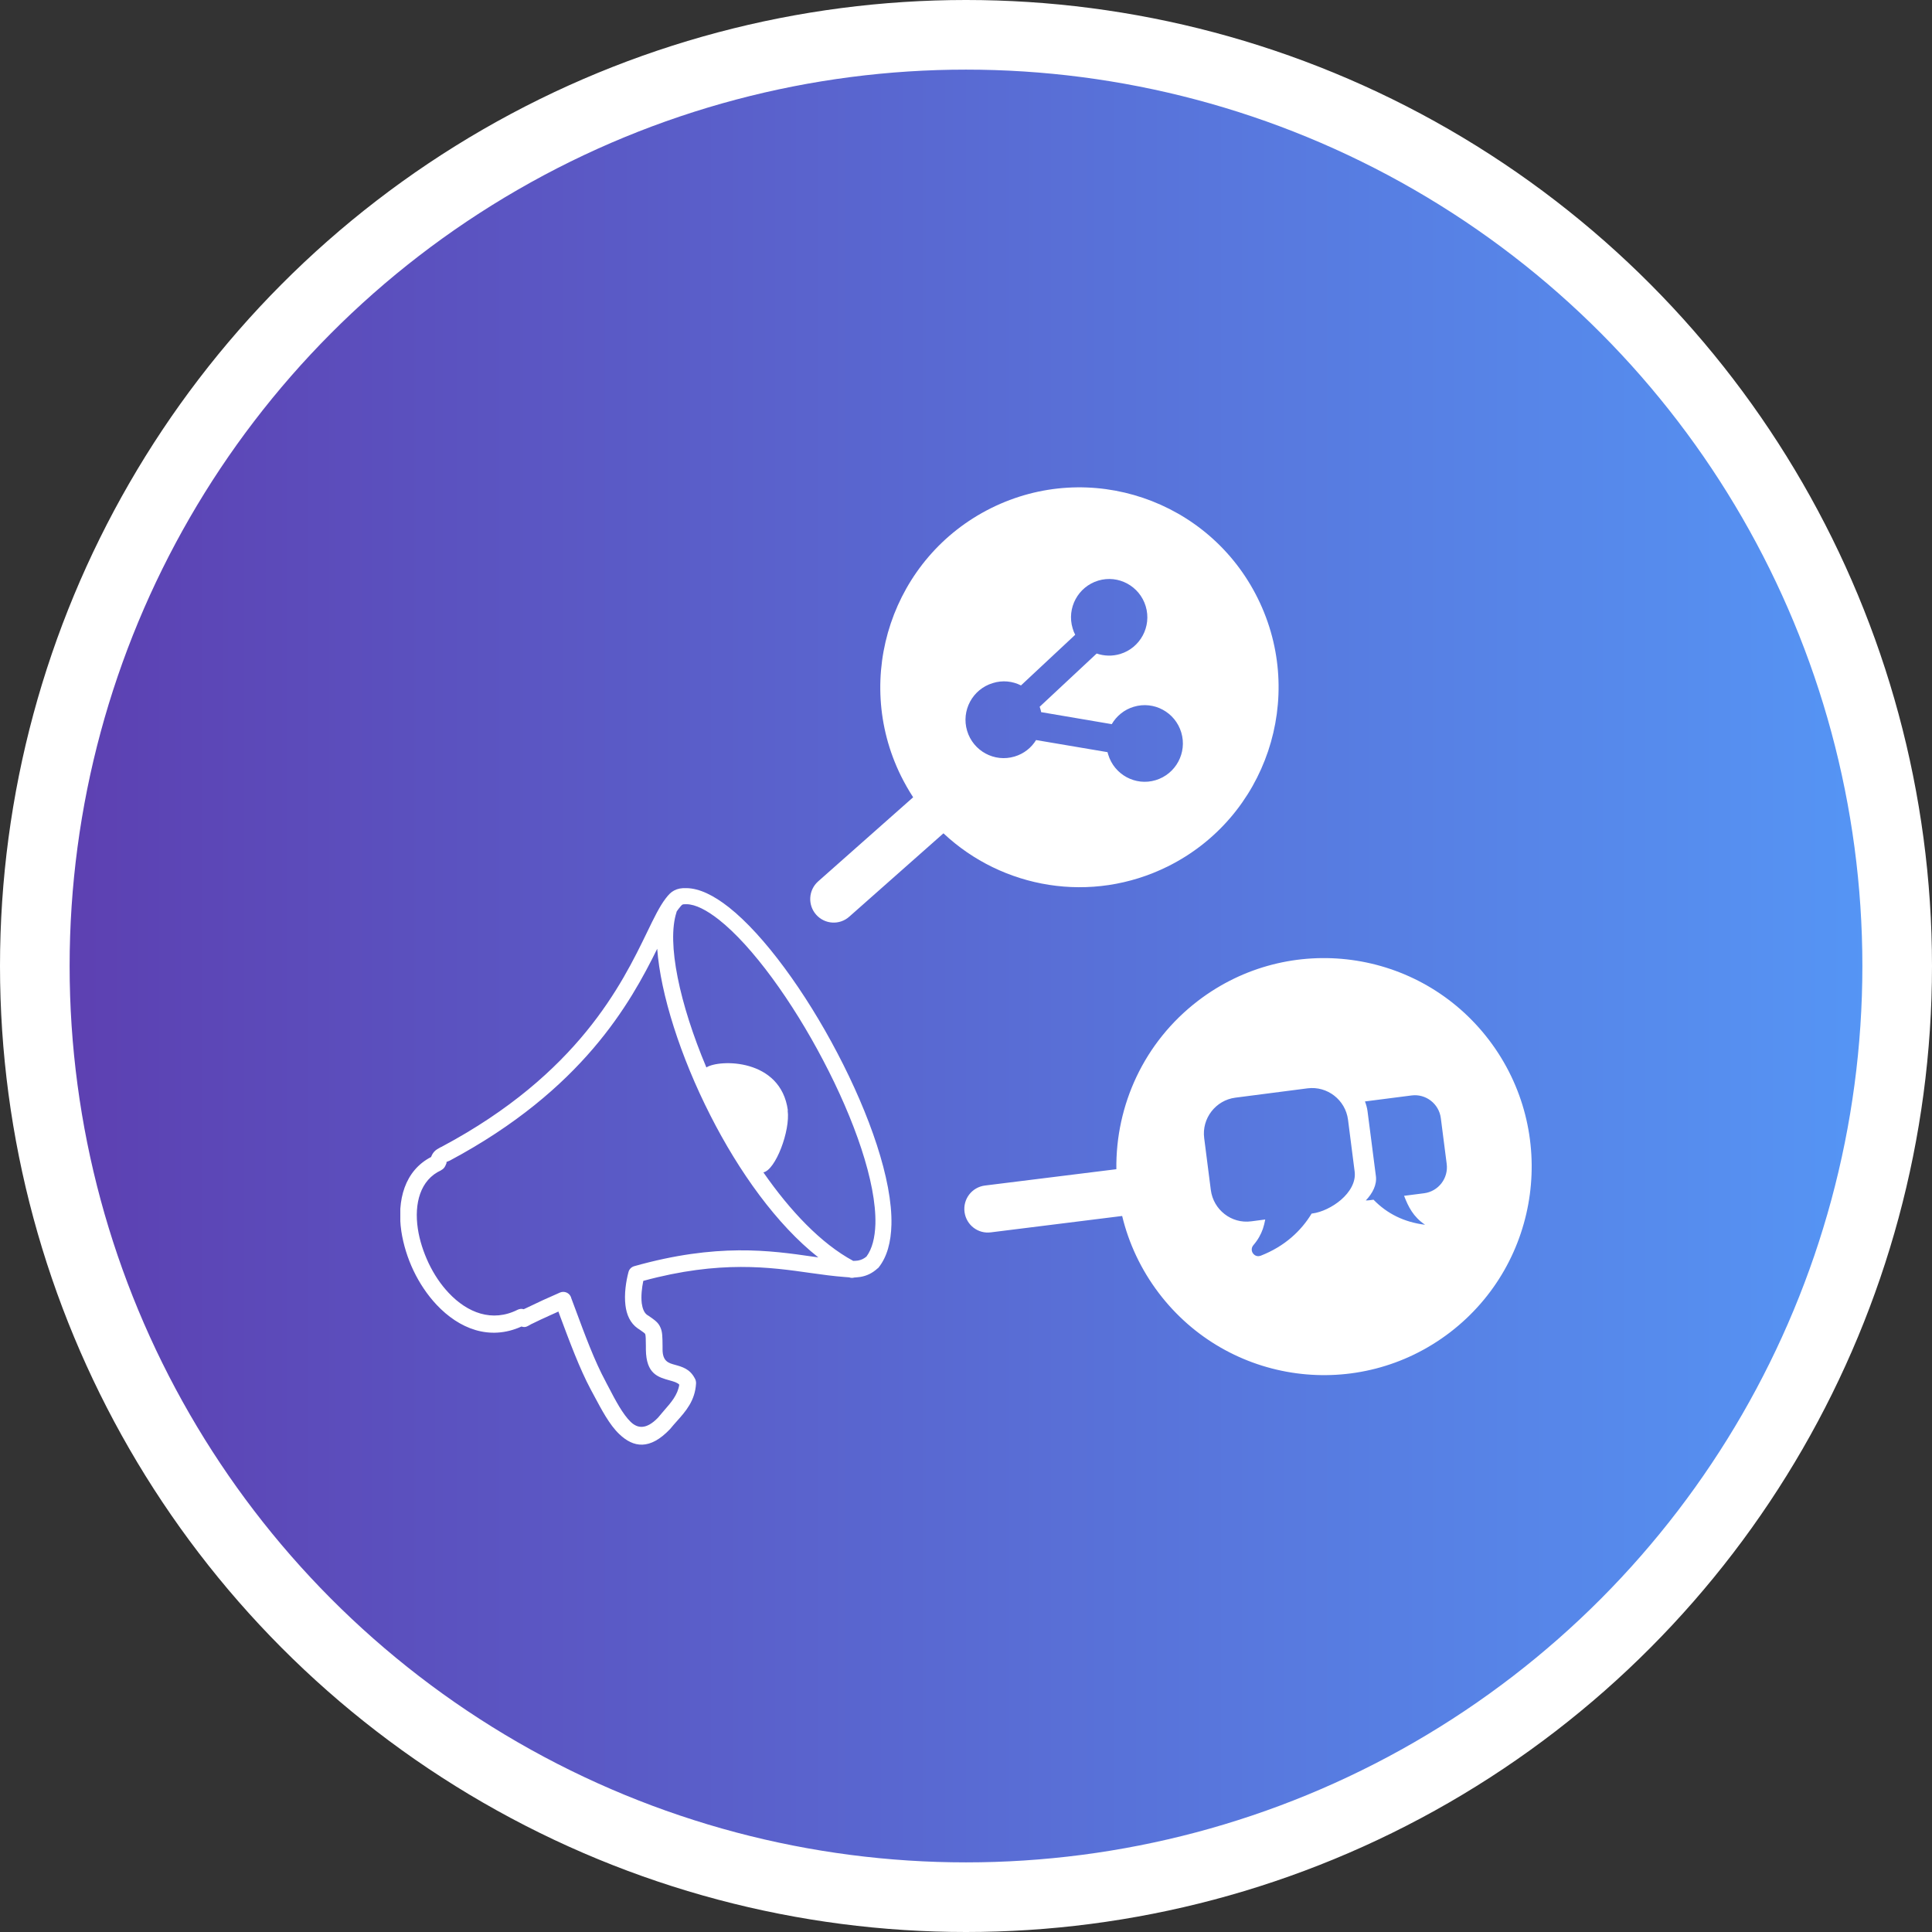
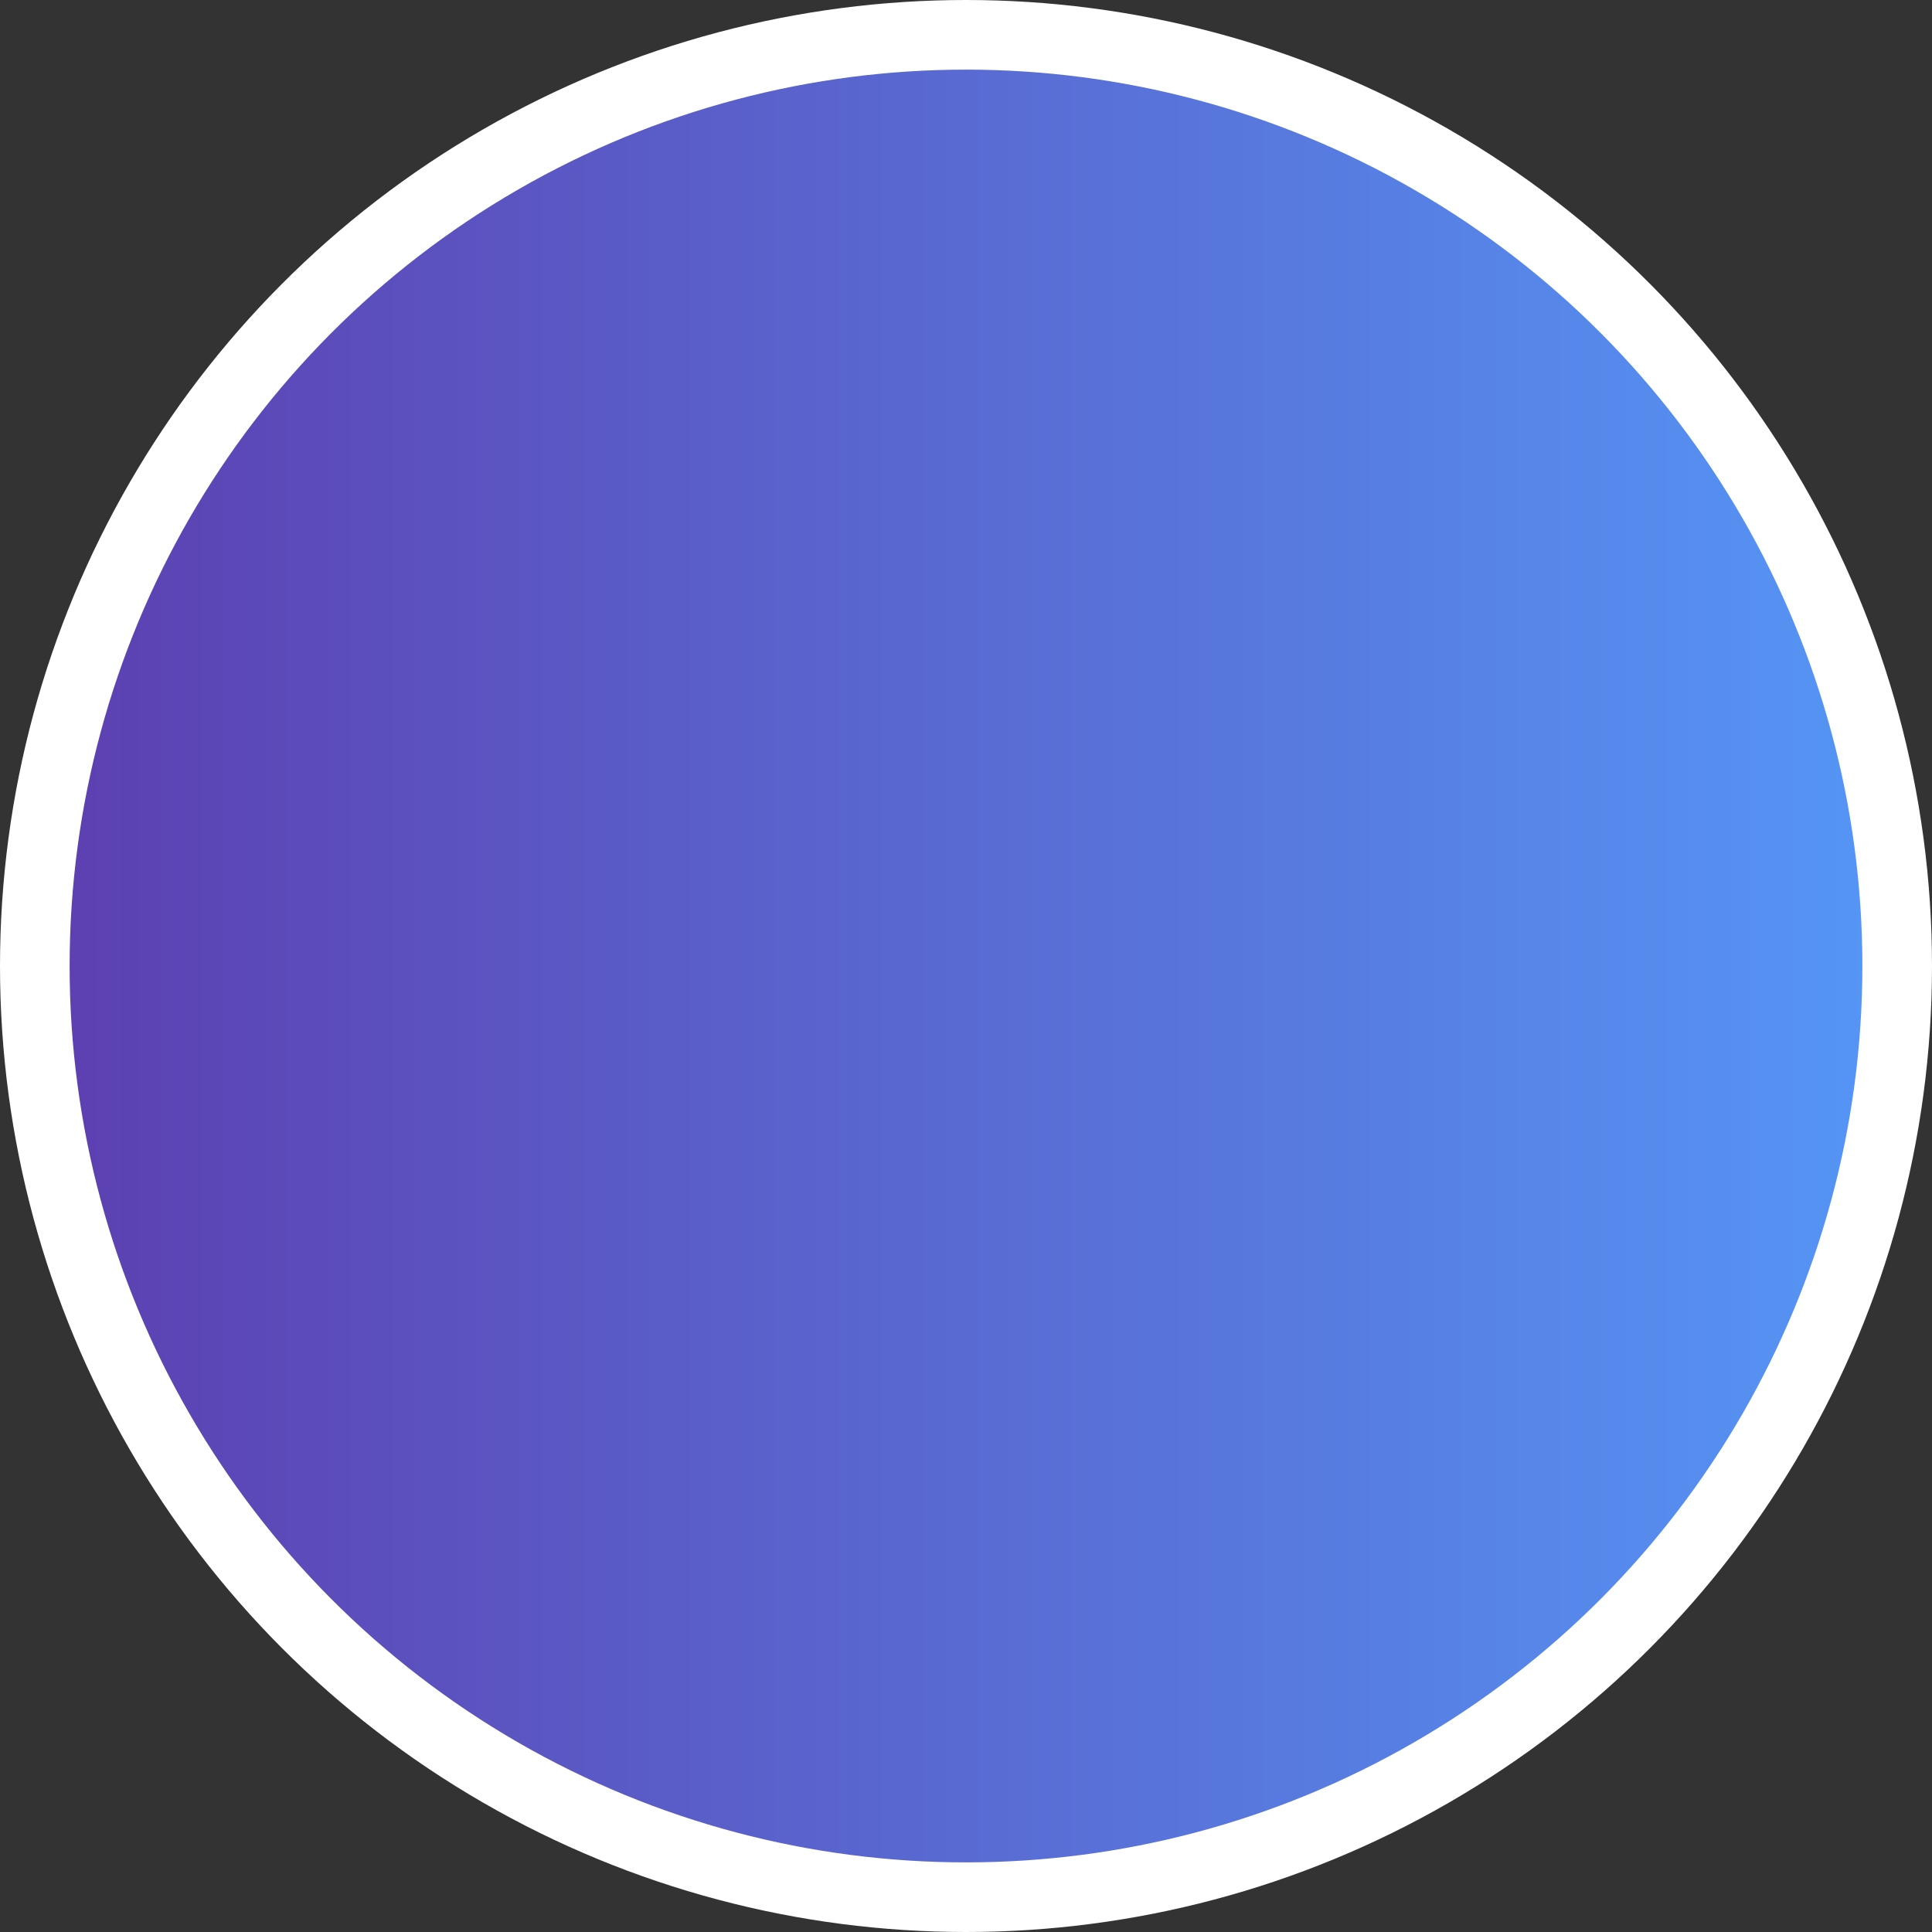
<svg xmlns="http://www.w3.org/2000/svg" width="111" height="111" viewBox="0 0 111 111" fill="none">
  <rect x="0" y="0" width="111" height="111" fill="#333333" stroke="none" />
  <circle cx="55.5" cy="55.5" r="53.5" fill="url(#paint0_linear_2105_299)" stroke="white" stroke-width="4" />
  <g clip-path="url(#clip0_2105_299)">
-     <path fill-rule="evenodd" clip-rule="evenodd" d="M68.831 57.499C74.073 53.49 81.558 54.499 85.557 59.762C89.55 65.024 88.546 72.538 83.303 76.553C78.061 80.562 70.576 79.553 66.577 74.291C65.546 72.931 64.847 71.423 64.472 69.862L56.934 70.802C56.194 70.903 55.517 70.382 55.416 69.639C55.316 68.895 55.834 68.216 56.574 68.115L64.139 67.175C64.091 63.511 65.715 59.884 68.831 57.499ZM56.939 29.195C62.599 26.38 69.466 28.706 72.269 34.388C75.073 40.071 72.756 46.964 67.096 49.778C62.7 51.961 57.585 51.053 54.205 47.877L48.798 52.662C48.243 53.161 47.392 53.113 46.894 52.555C46.397 51.998 46.445 51.143 47 50.644L52.464 45.806C52.21 45.418 51.978 45.009 51.766 44.584C48.962 38.902 51.279 32.009 56.939 29.195ZM25.339 67.239C24.143 67.786 23.789 69.145 24.006 70.595C24.106 71.259 24.323 71.928 24.625 72.57C24.931 73.213 25.323 73.802 25.788 74.291C26.852 75.417 28.274 75.99 29.745 75.247C29.861 75.194 29.983 75.183 30.089 75.22C30.115 75.21 30.131 75.194 30.168 75.183C30.544 75.008 30.882 74.849 31.189 74.7C31.538 74.54 31.866 74.397 32.178 74.259C32.422 74.158 32.702 74.275 32.797 74.509C32.808 74.525 32.813 74.546 32.813 74.562L33.035 75.156C33.606 76.697 34.157 78.189 34.791 79.362C34.802 79.378 34.881 79.548 34.971 79.707C35.357 80.451 35.781 81.253 36.236 81.694C36.638 82.076 37.129 82.14 37.796 81.46C37.918 81.311 38.039 81.168 38.161 81.03C38.552 80.584 38.938 80.143 39.028 79.553C38.907 79.426 38.7 79.373 38.494 79.314C37.806 79.123 37.129 78.943 37.108 77.546V77.344C37.108 76.936 37.098 76.728 37.071 76.649C37.055 76.601 36.939 76.527 36.722 76.373L36.638 76.32C36.209 76.017 35.997 75.534 35.934 74.992C35.855 74.349 35.966 73.617 36.108 73.085C36.151 72.915 36.278 72.793 36.442 72.746C41.192 71.407 44.26 71.843 46.709 72.199C46.815 72.215 46.921 72.225 47.016 72.241C44.62 70.356 42.451 67.308 40.816 64.09C39.087 60.696 37.949 57.106 37.759 54.51C36.225 57.621 33.469 62.608 25.841 66.681C25.831 66.681 25.825 66.692 25.815 66.692L25.751 66.718C25.672 66.755 25.661 66.75 25.645 66.771C25.645 66.798 25.667 66.798 25.645 66.846C25.645 66.856 25.651 66.824 25.582 66.989C25.529 67.101 25.445 67.18 25.349 67.228L25.339 67.239ZM45.254 63.797C45.413 64.966 44.556 67.223 43.858 67.356C45.403 69.575 47.169 71.445 49.021 72.443C49.127 72.438 49.211 72.438 49.301 72.422C49.465 72.39 49.618 72.331 49.782 72.193C50.11 71.747 50.269 71.11 50.295 70.324C50.354 67.913 49.079 64.313 47.296 60.925C45.519 57.531 43.239 54.371 41.308 52.842C40.599 52.285 39.954 51.955 39.446 51.95C39.314 51.95 39.24 51.95 39.203 51.977C39.166 51.998 39.102 52.067 39.013 52.184C38.97 52.237 38.923 52.3 38.875 52.375C38.87 52.396 38.87 52.401 38.864 52.423C38.298 54.175 39.044 57.675 40.584 61.328C41.314 60.855 44.858 60.786 45.265 63.792L45.254 63.797ZM49.1 73.393C49 73.425 48.899 73.431 48.788 73.388C48.703 73.383 48.608 73.377 48.513 73.367C47.883 73.319 47.254 73.234 46.577 73.138C44.27 72.809 41.372 72.39 36.96 73.59C36.876 73.993 36.823 74.466 36.87 74.875C36.913 75.172 37.002 75.417 37.177 75.544L37.262 75.597C37.637 75.858 37.828 75.985 37.949 76.282C38.06 76.532 38.06 76.808 38.066 77.339V77.541C38.071 78.215 38.415 78.311 38.753 78.406C39.198 78.529 39.637 78.645 39.922 79.198C39.97 79.277 39.991 79.368 39.991 79.474C39.938 80.472 39.404 81.078 38.87 81.672C38.753 81.8 38.632 81.943 38.526 82.071L38.499 82.103C37.33 83.335 36.389 83.165 35.585 82.4C35.008 81.853 34.559 80.982 34.125 80.175C34.088 80.106 34.051 80.031 33.945 79.84C33.294 78.619 32.728 77.09 32.141 75.518L32.083 75.353C31.914 75.433 31.734 75.507 31.565 75.587C31.215 75.746 30.877 75.9 30.56 76.059C30.512 76.075 30.491 76.096 30.47 76.107C30.258 76.224 30.174 76.282 29.962 76.213C28.116 77.047 26.37 76.33 25.085 74.965C24.556 74.402 24.101 73.723 23.757 73.001C23.413 72.278 23.175 71.503 23.059 70.749C22.794 68.949 23.255 67.255 24.767 66.474C24.826 66.331 24.863 66.261 24.953 66.161C25.053 66.054 25.143 66.012 25.317 65.911L25.381 65.885C25.392 65.885 25.397 65.874 25.397 65.874C33.236 61.695 35.743 56.512 37.177 53.559C37.574 52.736 37.891 52.083 38.24 51.626C38.41 51.403 38.542 51.26 38.737 51.159C38.933 51.058 39.145 51.015 39.441 51.026C40.182 51.037 41.002 51.44 41.874 52.125C43.911 53.734 46.281 57.005 48.111 60.505C49.952 64.015 51.279 67.78 51.216 70.361C51.19 71.365 50.967 72.209 50.481 72.82C50.465 72.841 50.449 72.862 50.422 72.873C50.1 73.165 49.782 73.303 49.439 73.362C49.317 73.377 49.195 73.393 49.084 73.399L49.1 73.393ZM58.659 39.38L61.774 36.47C61.711 36.353 61.663 36.226 61.626 36.098C61.277 34.935 61.938 33.709 63.097 33.358C64.255 33.008 65.477 33.672 65.826 34.834C66.175 35.998 65.514 37.224 64.356 37.575C63.895 37.713 63.43 37.691 63.007 37.548L59.732 40.607C59.743 40.644 59.759 40.681 59.769 40.718C59.791 40.782 59.806 40.846 59.817 40.915L63.874 41.605C64.144 41.143 64.583 40.772 65.138 40.607C66.297 40.256 67.519 40.92 67.868 42.083C68.217 43.246 67.556 44.473 66.397 44.823C65.239 45.174 64.017 44.51 63.668 43.347C63.657 43.305 63.642 43.257 63.631 43.214L59.526 42.519C59.256 42.959 58.828 43.305 58.294 43.464C57.135 43.814 55.913 43.151 55.564 41.988C55.215 40.825 55.876 39.598 57.035 39.247C57.601 39.067 58.177 39.136 58.659 39.38ZM78.421 63.282L81.103 62.937C81.917 62.831 82.674 63.415 82.78 64.238L83.118 66.872C83.224 67.695 82.642 68.449 81.822 68.556L80.669 68.704C80.918 69.342 81.193 69.904 81.875 70.367C80.669 70.218 79.691 69.729 78.913 68.927L78.712 68.954C78.632 68.965 78.553 68.97 78.469 68.97C78.865 68.556 79.114 68.062 79.05 67.573L78.908 66.474L78.781 65.481L78.569 63.84C78.543 63.644 78.49 63.458 78.421 63.282ZM70.973 63.065L75.126 62.528C76.257 62.385 77.299 63.192 77.448 64.329L77.829 67.308C77.908 67.913 77.553 68.497 77.04 68.938C76.564 69.347 75.93 69.65 75.4 69.719L75.358 69.724C75.046 70.239 74.66 70.696 74.205 71.089C73.703 71.524 73.11 71.88 72.433 72.145C72.306 72.193 72.158 72.177 72.047 72.076C71.888 71.938 71.872 71.699 72.01 71.54C72.28 71.227 72.444 70.919 72.555 70.606C72.613 70.43 72.66 70.25 72.692 70.064L71.883 70.17C71.317 70.244 70.772 70.08 70.354 69.751C69.936 69.427 69.64 68.938 69.566 68.37L69.185 65.391C69.037 64.26 69.841 63.213 70.973 63.065Z" fill="white" />
+     <path fill-rule="evenodd" clip-rule="evenodd" d="M68.831 57.499C74.073 53.49 81.558 54.499 85.557 59.762C89.55 65.024 88.546 72.538 83.303 76.553C78.061 80.562 70.576 79.553 66.577 74.291C65.546 72.931 64.847 71.423 64.472 69.862L56.934 70.802C56.194 70.903 55.517 70.382 55.416 69.639C55.316 68.895 55.834 68.216 56.574 68.115L64.139 67.175C64.091 63.511 65.715 59.884 68.831 57.499ZM56.939 29.195C62.599 26.38 69.466 28.706 72.269 34.388C75.073 40.071 72.756 46.964 67.096 49.778C62.7 51.961 57.585 51.053 54.205 47.877L48.798 52.662C48.243 53.161 47.392 53.113 46.894 52.555C46.397 51.998 46.445 51.143 47 50.644L52.464 45.806C52.21 45.418 51.978 45.009 51.766 44.584C48.962 38.902 51.279 32.009 56.939 29.195ZM25.339 67.239C24.143 67.786 23.789 69.145 24.006 70.595C24.106 71.259 24.323 71.928 24.625 72.57C24.931 73.213 25.323 73.802 25.788 74.291C26.852 75.417 28.274 75.99 29.745 75.247C29.861 75.194 29.983 75.183 30.089 75.22C30.115 75.21 30.131 75.194 30.168 75.183C30.544 75.008 30.882 74.849 31.189 74.7C31.538 74.54 31.866 74.397 32.178 74.259C32.422 74.158 32.702 74.275 32.797 74.509C32.808 74.525 32.813 74.546 32.813 74.562L33.035 75.156C33.606 76.697 34.157 78.189 34.791 79.362C34.802 79.378 34.881 79.548 34.971 79.707C35.357 80.451 35.781 81.253 36.236 81.694C36.638 82.076 37.129 82.14 37.796 81.46C37.918 81.311 38.039 81.168 38.161 81.03C38.552 80.584 38.938 80.143 39.028 79.553C38.907 79.426 38.7 79.373 38.494 79.314C37.806 79.123 37.129 78.943 37.108 77.546V77.344C37.108 76.936 37.098 76.728 37.071 76.649C37.055 76.601 36.939 76.527 36.722 76.373L36.638 76.32C36.209 76.017 35.997 75.534 35.934 74.992C35.855 74.349 35.966 73.617 36.108 73.085C36.151 72.915 36.278 72.793 36.442 72.746C41.192 71.407 44.26 71.843 46.709 72.199C46.815 72.215 46.921 72.225 47.016 72.241C44.62 70.356 42.451 67.308 40.816 64.09C39.087 60.696 37.949 57.106 37.759 54.51C36.225 57.621 33.469 62.608 25.841 66.681C25.831 66.681 25.825 66.692 25.815 66.692L25.751 66.718C25.672 66.755 25.661 66.75 25.645 66.771C25.645 66.798 25.667 66.798 25.645 66.846C25.645 66.856 25.651 66.824 25.582 66.989C25.529 67.101 25.445 67.18 25.349 67.228L25.339 67.239ZM45.254 63.797C45.413 64.966 44.556 67.223 43.858 67.356C45.403 69.575 47.169 71.445 49.021 72.443C49.127 72.438 49.211 72.438 49.301 72.422C49.465 72.39 49.618 72.331 49.782 72.193C50.11 71.747 50.269 71.11 50.295 70.324C50.354 67.913 49.079 64.313 47.296 60.925C45.519 57.531 43.239 54.371 41.308 52.842C40.599 52.285 39.954 51.955 39.446 51.95C39.314 51.95 39.24 51.95 39.203 51.977C39.166 51.998 39.102 52.067 39.013 52.184C38.97 52.237 38.923 52.3 38.875 52.375C38.87 52.396 38.87 52.401 38.864 52.423C38.298 54.175 39.044 57.675 40.584 61.328C41.314 60.855 44.858 60.786 45.265 63.792L45.254 63.797ZM49.1 73.393C49 73.425 48.899 73.431 48.788 73.388C48.703 73.383 48.608 73.377 48.513 73.367C47.883 73.319 47.254 73.234 46.577 73.138C44.27 72.809 41.372 72.39 36.96 73.59C36.876 73.993 36.823 74.466 36.87 74.875C36.913 75.172 37.002 75.417 37.177 75.544L37.262 75.597C37.637 75.858 37.828 75.985 37.949 76.282C38.06 76.532 38.06 76.808 38.066 77.339V77.541C38.071 78.215 38.415 78.311 38.753 78.406C39.198 78.529 39.637 78.645 39.922 79.198C39.97 79.277 39.991 79.368 39.991 79.474C39.938 80.472 39.404 81.078 38.87 81.672C38.753 81.8 38.632 81.943 38.526 82.071L38.499 82.103C37.33 83.335 36.389 83.165 35.585 82.4C35.008 81.853 34.559 80.982 34.125 80.175C34.088 80.106 34.051 80.031 33.945 79.84C33.294 78.619 32.728 77.09 32.141 75.518L32.083 75.353C31.914 75.433 31.734 75.507 31.565 75.587C31.215 75.746 30.877 75.9 30.56 76.059C30.512 76.075 30.491 76.096 30.47 76.107C30.258 76.224 30.174 76.282 29.962 76.213C28.116 77.047 26.37 76.33 25.085 74.965C24.556 74.402 24.101 73.723 23.757 73.001C23.413 72.278 23.175 71.503 23.059 70.749C22.794 68.949 23.255 67.255 24.767 66.474C24.826 66.331 24.863 66.261 24.953 66.161C25.053 66.054 25.143 66.012 25.317 65.911L25.381 65.885C25.392 65.885 25.397 65.874 25.397 65.874C33.236 61.695 35.743 56.512 37.177 53.559C37.574 52.736 37.891 52.083 38.24 51.626C38.41 51.403 38.542 51.26 38.737 51.159C38.933 51.058 39.145 51.015 39.441 51.026C40.182 51.037 41.002 51.44 41.874 52.125C43.911 53.734 46.281 57.005 48.111 60.505C49.952 64.015 51.279 67.78 51.216 70.361C51.19 71.365 50.967 72.209 50.481 72.82C50.465 72.841 50.449 72.862 50.422 72.873C50.1 73.165 49.782 73.303 49.439 73.362C49.317 73.377 49.195 73.393 49.084 73.399L49.1 73.393ZM58.659 39.38L61.774 36.47C61.711 36.353 61.663 36.226 61.626 36.098C61.277 34.935 61.938 33.709 63.097 33.358C64.255 33.008 65.477 33.672 65.826 34.834C66.175 35.998 65.514 37.224 64.356 37.575C63.895 37.713 63.43 37.691 63.007 37.548L59.732 40.607C59.743 40.644 59.759 40.681 59.769 40.718C59.791 40.782 59.806 40.846 59.817 40.915L63.874 41.605C64.144 41.143 64.583 40.772 65.138 40.607C68.217 43.246 67.556 44.473 66.397 44.823C65.239 45.174 64.017 44.51 63.668 43.347C63.657 43.305 63.642 43.257 63.631 43.214L59.526 42.519C59.256 42.959 58.828 43.305 58.294 43.464C57.135 43.814 55.913 43.151 55.564 41.988C55.215 40.825 55.876 39.598 57.035 39.247C57.601 39.067 58.177 39.136 58.659 39.38ZM78.421 63.282L81.103 62.937C81.917 62.831 82.674 63.415 82.78 64.238L83.118 66.872C83.224 67.695 82.642 68.449 81.822 68.556L80.669 68.704C80.918 69.342 81.193 69.904 81.875 70.367C80.669 70.218 79.691 69.729 78.913 68.927L78.712 68.954C78.632 68.965 78.553 68.97 78.469 68.97C78.865 68.556 79.114 68.062 79.05 67.573L78.908 66.474L78.781 65.481L78.569 63.84C78.543 63.644 78.49 63.458 78.421 63.282ZM70.973 63.065L75.126 62.528C76.257 62.385 77.299 63.192 77.448 64.329L77.829 67.308C77.908 67.913 77.553 68.497 77.04 68.938C76.564 69.347 75.93 69.65 75.4 69.719L75.358 69.724C75.046 70.239 74.66 70.696 74.205 71.089C73.703 71.524 73.11 71.88 72.433 72.145C72.306 72.193 72.158 72.177 72.047 72.076C71.888 71.938 71.872 71.699 72.01 71.54C72.28 71.227 72.444 70.919 72.555 70.606C72.613 70.43 72.66 70.25 72.692 70.064L71.883 70.17C71.317 70.244 70.772 70.08 70.354 69.751C69.936 69.427 69.64 68.938 69.566 68.37L69.185 65.391C69.037 64.26 69.841 63.213 70.973 63.065Z" fill="white" />
  </g>
  <defs>
    <linearGradient id="paint0_linear_2105_299" x1="0" y1="55.5" x2="111" y2="55.5" gradientUnits="userSpaceOnUse">
      <stop stop-color="#5D3DAF" />
      <stop offset="1" stop-color="#5598F7" />
    </linearGradient>
    <clipPath id="clip0_2105_299">
-       <rect width="65" height="55" fill="white" transform="translate(23 28)" />
-     </clipPath>
+       </clipPath>
  </defs>
</svg>